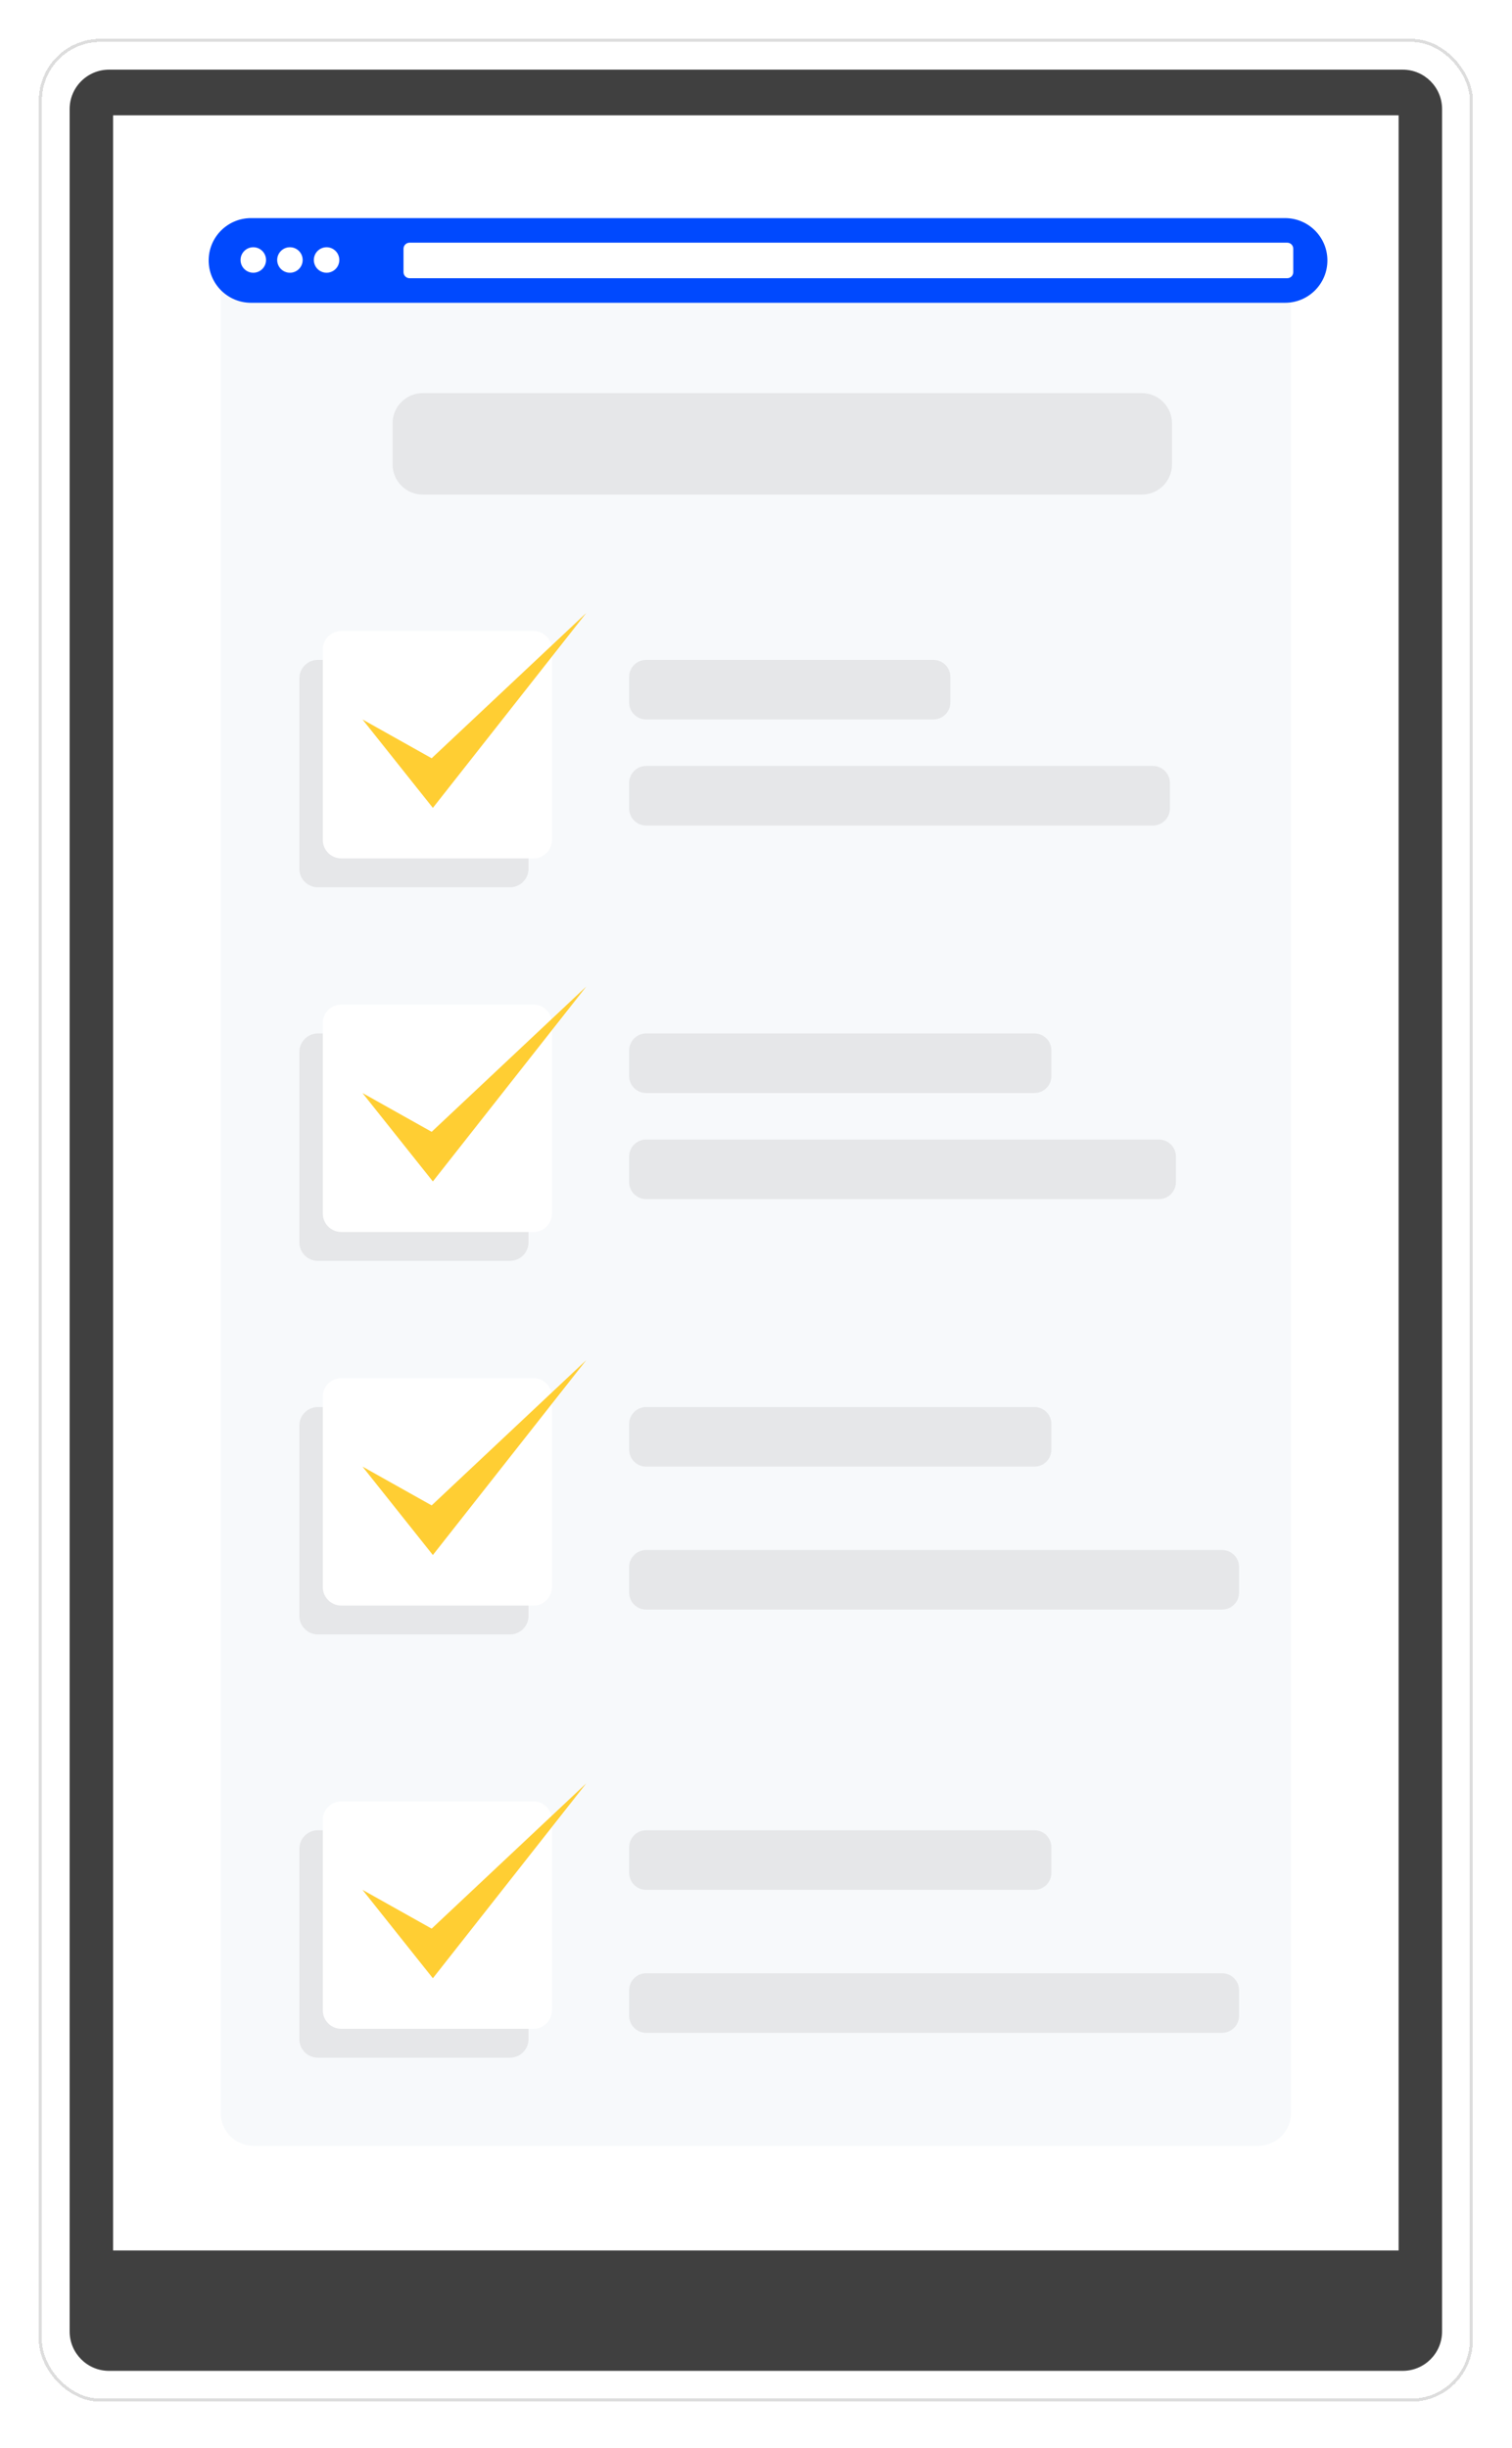
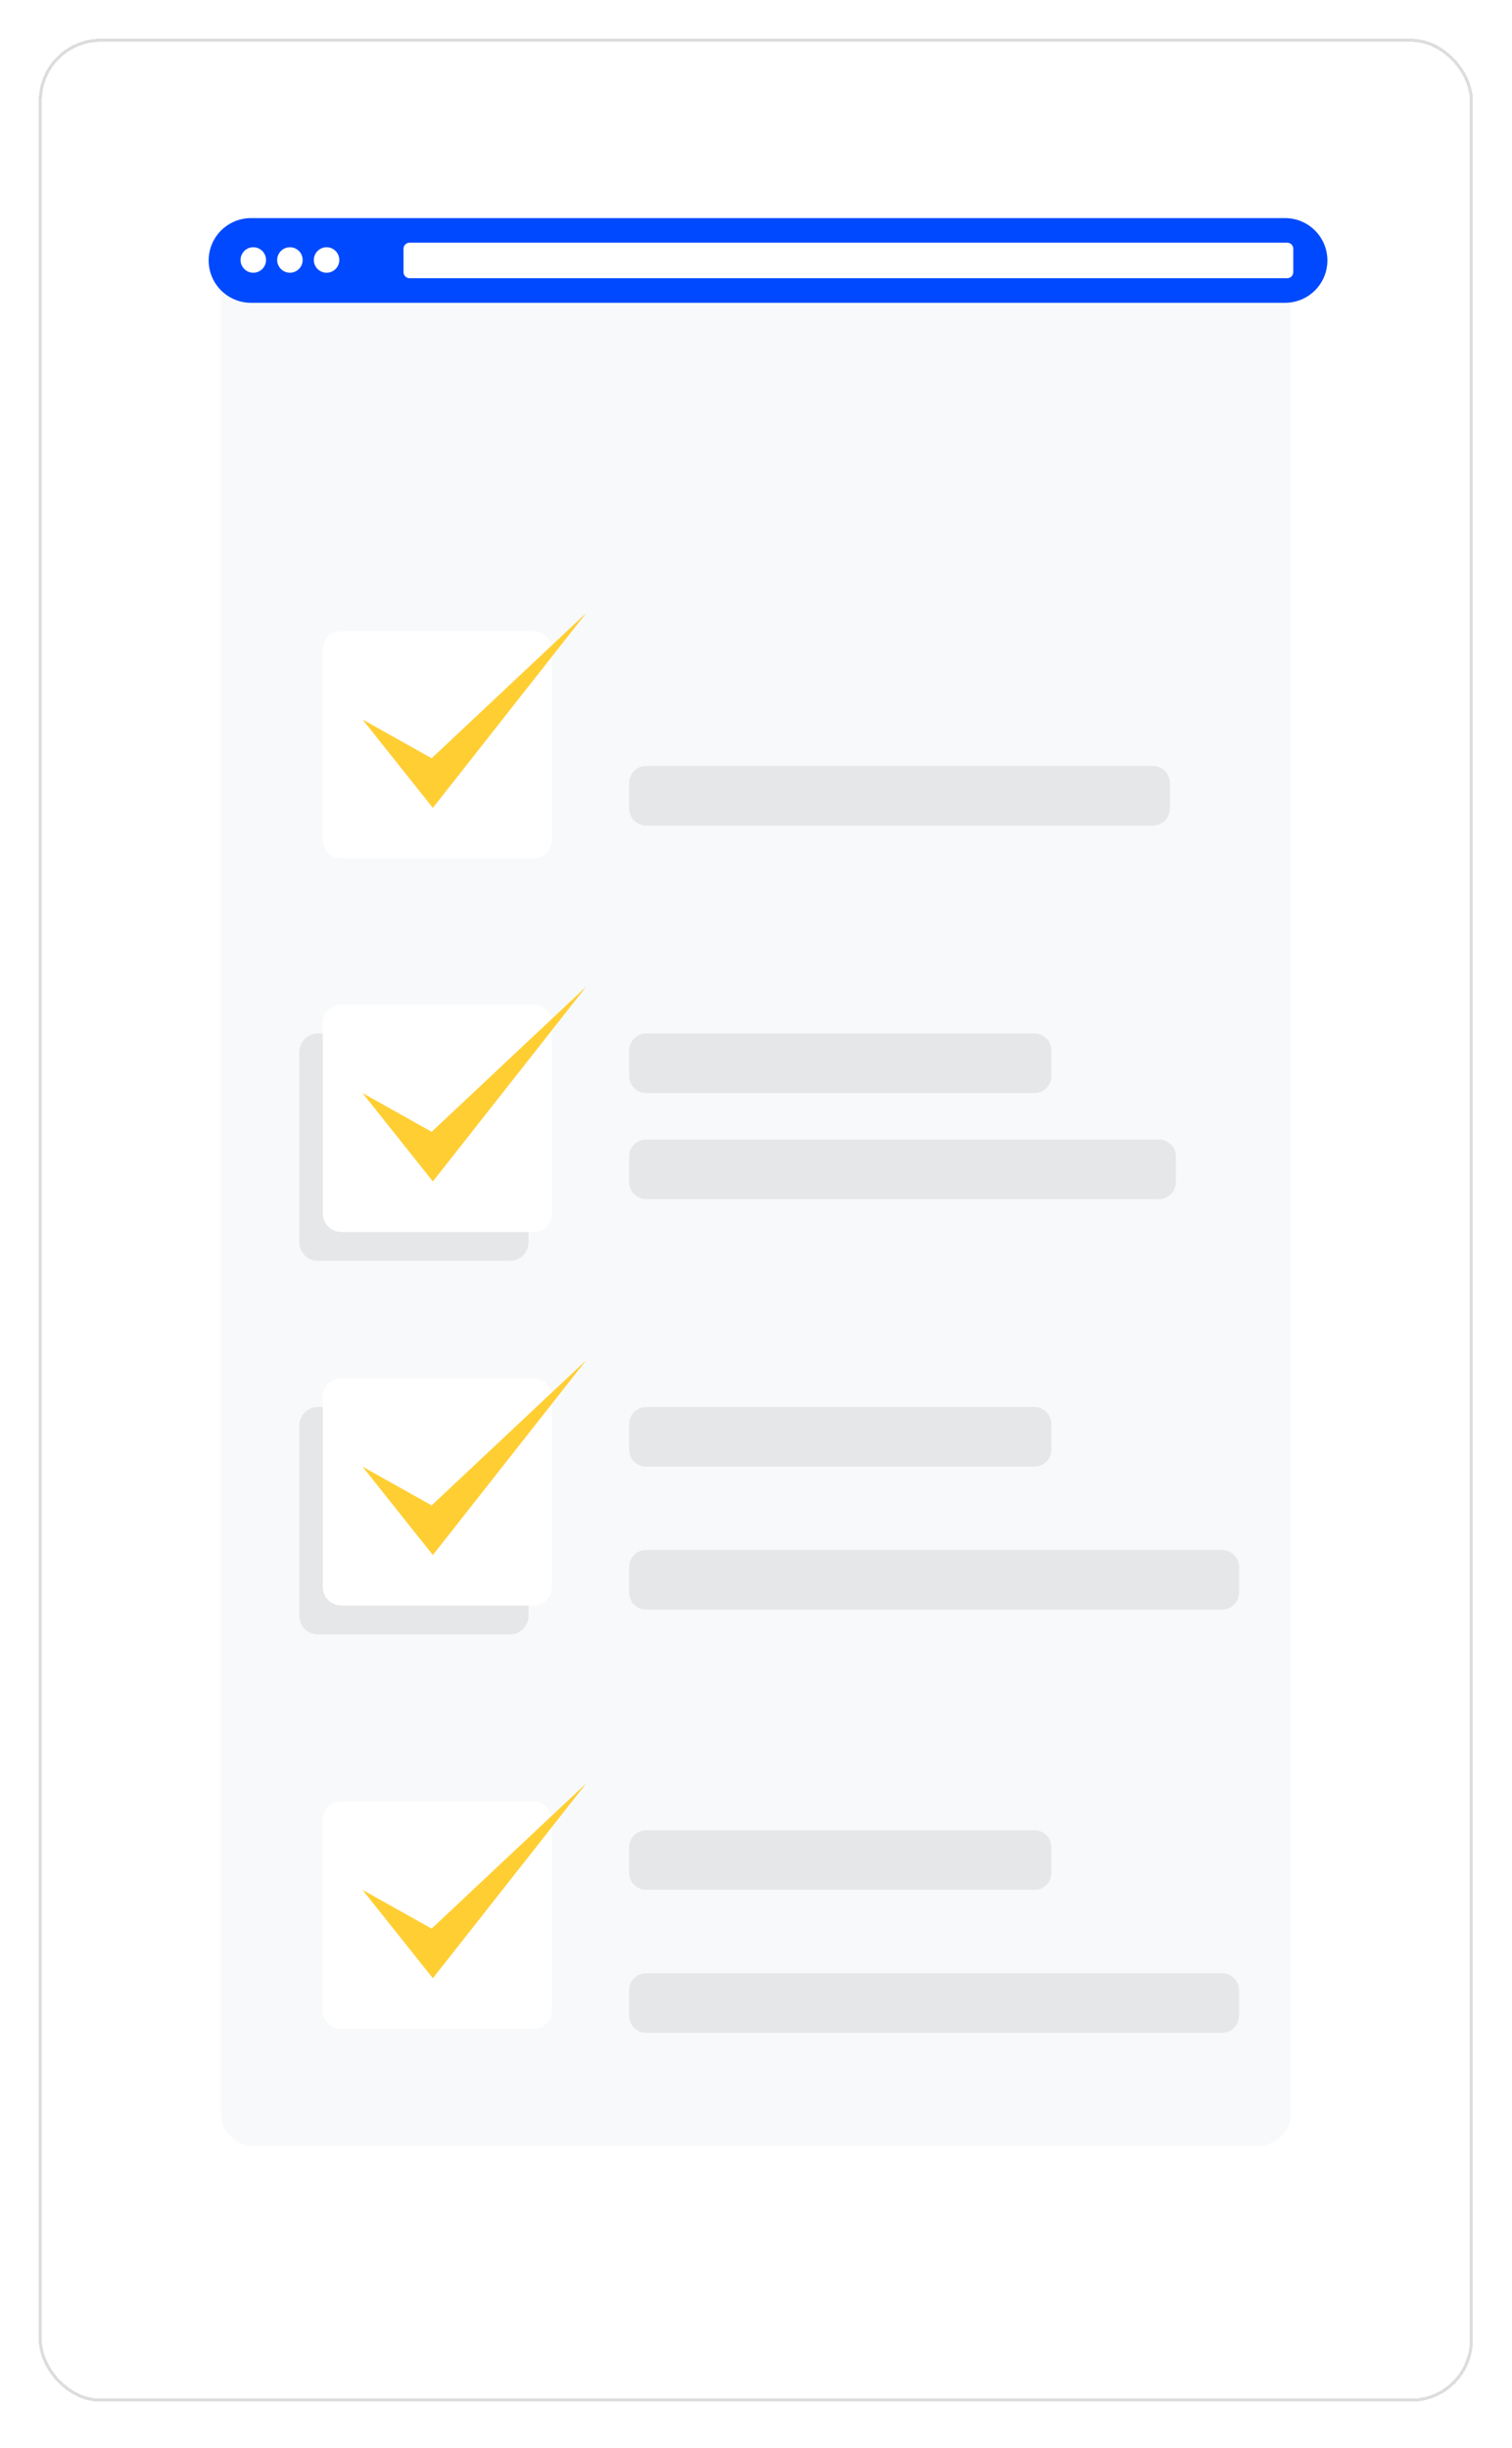
<svg xmlns="http://www.w3.org/2000/svg" width="160" height="259" viewBox="0 0 160 259" fill="none">
  <g filter="url(#filter0_d_8650_9709)">
    <rect x="4.108" y="2.804" width="151.753" height="250" rx="6.522" fill="white" shape-rendering="crispEdges" />
    <rect x="4.271" y="2.967" width="151.427" height="249.674" rx="6.359" stroke="#1D1D20" stroke-opacity="0.15" stroke-width="0.326" shape-rendering="crispEdges" />
    <g clip-path="url(#clip0_8650_9709)">
-       <path d="M148.429 6.065H11.541C9.237 6.065 7.369 7.933 7.369 10.237V245.371C7.369 247.675 9.237 249.543 11.541 249.543H148.429C150.733 249.543 152.601 247.675 152.601 245.371V10.237C152.601 7.933 150.733 6.065 148.429 6.065Z" fill="#404040" />
      <path d="M148.002 10.898H11.967V236.804H148.002V10.898Z" fill="white" />
      <path d="M136.613 222.258V25.444C136.613 23.523 135.056 21.966 133.135 21.966L26.835 21.966C24.914 21.966 23.357 23.523 23.357 25.444L23.357 222.258C23.357 224.179 24.914 225.737 26.835 225.737H133.135C135.056 225.737 136.613 224.179 136.613 222.258Z" fill="#F7F9FB" />
      <g style="mix-blend-mode:multiply">
-         <path d="M53.968 68.516H33.636C32.554 68.516 31.677 69.393 31.677 70.475V90.616C31.677 91.698 32.554 92.575 33.636 92.575H53.968C55.05 92.575 55.927 91.698 55.927 90.616V70.475C55.927 69.393 55.05 68.516 53.968 68.516Z" fill="#1D1D20" fill-opacity="0.08" />
-       </g>
+         </g>
      <path d="M56.45 65.46H36.117C35.035 65.46 34.158 66.337 34.158 67.419V87.561C34.158 88.642 35.035 89.519 36.117 89.519H56.45C57.532 89.519 58.409 88.642 58.409 87.561V67.419C58.409 66.337 57.532 65.46 56.45 65.46Z" fill="white" />
      <path d="M38.359 74.817L45.806 84.174L62.037 63.551L45.678 78.923L38.359 74.817Z" fill="#FFCE33" />
-       <path d="M98.77 68.516H68.373C67.381 68.516 66.577 69.32 66.577 70.311V73.022C66.577 74.013 67.381 74.817 68.373 74.817H98.77C99.761 74.817 100.565 74.013 100.565 73.022V70.311C100.565 69.32 99.761 68.516 98.77 68.516Z" fill="#1D1D20" fill-opacity="0.08" />
      <g style="mix-blend-mode:multiply">
        <path d="M53.968 108.042H33.636C32.554 108.042 31.677 108.918 31.677 110V130.142C31.677 131.224 32.554 132.101 33.636 132.101H53.968C55.05 132.101 55.927 131.224 55.927 130.142V110C55.927 108.918 55.05 108.042 53.968 108.042Z" fill="#1D1D20" fill-opacity="0.08" />
      </g>
      <path d="M56.45 104.987H36.117C35.035 104.987 34.158 105.864 34.158 106.946V127.087C34.158 128.169 35.035 129.046 36.117 129.046H56.45C57.532 129.046 58.409 128.169 58.409 127.087V106.946C58.409 105.864 57.532 104.987 56.45 104.987Z" fill="white" />
      <path d="M38.359 114.343L45.806 123.699L62.037 103.077L45.678 118.447L38.359 114.343Z" fill="#FFCE33" />
      <path d="M109.463 108.042H68.373C67.381 108.042 66.577 108.845 66.577 109.837V112.547C66.577 113.539 67.381 114.342 68.373 114.342H109.463C110.455 114.342 111.259 113.539 111.259 112.547V109.837C111.259 108.845 110.455 108.042 109.463 108.042Z" fill="#1D1D20" fill-opacity="0.08" />
      <path d="M122.638 119.266H68.373C67.381 119.266 66.577 120.069 66.577 121.061V123.771C66.577 124.763 67.381 125.566 68.373 125.566H122.638C123.63 125.566 124.434 124.763 124.434 123.771V121.061C124.434 120.069 123.63 119.266 122.638 119.266Z" fill="#1D1D20" fill-opacity="0.08" />
      <path d="M122.002 79.739H68.373C67.381 79.739 66.577 80.543 66.577 81.534V84.244C66.577 85.236 67.381 86.04 68.373 86.04H122.002C122.993 86.04 123.797 85.236 123.797 84.244V81.534C123.797 80.543 122.993 79.739 122.002 79.739Z" fill="#1D1D20" fill-opacity="0.08" />
      <g style="mix-blend-mode:multiply">
        <path d="M53.968 147.567H33.636C32.554 147.567 31.677 148.444 31.677 149.526V169.668C31.677 170.749 32.554 171.626 33.636 171.626H53.968C55.05 171.626 55.927 170.749 55.927 169.668V149.526C55.927 148.444 55.05 147.567 53.968 147.567Z" fill="#1D1D20" fill-opacity="0.08" />
      </g>
      <path d="M56.45 144.513H36.117C35.035 144.513 34.158 145.39 34.158 146.471V166.613C34.158 167.695 35.035 168.572 36.117 168.572H56.45C57.532 168.572 58.409 167.695 58.409 166.613V146.471C58.409 145.39 57.532 144.513 56.45 144.513Z" fill="white" />
      <path d="M38.359 153.868L45.806 163.225L62.037 142.603L45.678 157.974L38.359 153.868Z" fill="#FFCE33" />
      <path d="M109.463 147.567H68.373C67.381 147.567 66.577 148.371 66.577 149.363V152.073C66.577 153.064 67.381 153.868 68.373 153.868H109.463C110.455 153.868 111.259 153.064 111.259 152.073V149.363C111.259 148.371 110.455 147.567 109.463 147.567Z" fill="#1D1D20" fill-opacity="0.08" />
      <path d="M129.321 162.694H68.373C67.381 162.694 66.577 163.498 66.577 164.49V167.2C66.577 168.191 67.381 168.995 68.373 168.995H129.321C130.313 168.995 131.116 168.191 131.116 167.2V164.49C131.116 163.498 130.313 162.694 129.321 162.694Z" fill="#1D1D20" fill-opacity="0.08" />
      <g style="mix-blend-mode:multiply">
-         <path d="M53.968 192.347H33.636C32.554 192.347 31.677 193.224 31.677 194.306V214.447C31.677 215.529 32.554 216.406 33.636 216.406H53.968C55.05 216.406 55.927 215.529 55.927 214.447V194.306C55.927 193.224 55.05 192.347 53.968 192.347Z" fill="#1D1D20" fill-opacity="0.08" />
-       </g>
+         </g>
      <path d="M56.45 189.292H36.117C35.035 189.292 34.158 190.169 34.158 191.251V211.393C34.158 212.475 35.035 213.352 36.117 213.352H56.45C57.532 213.352 58.409 212.475 58.409 211.393V191.251C58.409 190.169 57.532 189.292 56.45 189.292Z" fill="white" />
      <path d="M38.359 198.649L45.806 208.004L62.037 187.383L45.678 202.753L38.359 198.649Z" fill="#FFCE33" />
      <path d="M109.463 192.347H68.373C67.381 192.347 66.577 193.151 66.577 194.143V196.853C66.577 197.844 67.381 198.648 68.373 198.648H109.463C110.455 198.648 111.259 197.844 111.259 196.853V194.143C111.259 193.151 110.455 192.347 109.463 192.347Z" fill="#1D1D20" fill-opacity="0.08" />
      <path d="M129.321 207.474H68.373C67.381 207.474 66.577 208.278 66.577 209.27V211.98C66.577 212.971 67.381 213.775 68.373 213.775H129.321C130.313 213.775 131.116 212.971 131.116 211.98V209.27C131.116 208.278 130.313 207.474 129.321 207.474Z" fill="#1D1D20" fill-opacity="0.08" />
-       <path d="M44.736 40.289H120.829C122.591 40.289 124.022 41.719 124.022 43.481V47.833C124.022 49.595 122.591 51.025 120.829 51.025H44.736C42.974 51.025 41.544 49.595 41.544 47.833V43.481C41.544 41.719 42.974 40.289 44.736 40.289Z" fill="#1D1D20" fill-opacity="0.08" />
      <path d="M135.985 21.773H26.562C24.088 21.773 22.082 23.778 22.082 26.252V26.253C22.082 28.727 24.088 30.733 26.562 30.733H135.985C138.459 30.733 140.465 28.727 140.465 26.253V26.252C140.465 23.778 138.459 21.773 135.985 21.773Z" fill="#0049FE" />
      <path d="M27.757 27.157C28.283 26.631 28.283 25.777 27.757 25.251C27.23 24.724 26.376 24.724 25.85 25.251C25.323 25.777 25.323 26.631 25.85 27.157C26.376 27.684 27.23 27.684 27.757 27.157Z" fill="white" />
      <path d="M31.634 27.157C32.16 26.631 32.16 25.777 31.634 25.251C31.107 24.724 30.253 24.724 29.727 25.251C29.2 25.777 29.2 26.631 29.727 27.157C30.253 27.684 31.107 27.684 31.634 27.157Z" fill="white" />
      <path d="M35.074 27.45C35.762 27.165 36.089 26.377 35.804 25.689C35.519 25.001 34.73 24.674 34.042 24.959C33.355 25.244 33.028 26.033 33.313 26.721C33.598 27.409 34.386 27.735 35.074 27.45Z" fill="white" />
      <path d="M136.215 24.374H43.339C42.986 24.374 42.7 24.66 42.7 25.013V27.493C42.7 27.846 42.986 28.132 43.339 28.132H136.215C136.568 28.132 136.854 27.846 136.854 27.493V25.013C136.854 24.66 136.568 24.374 136.215 24.374Z" fill="white" />
    </g>
  </g>
  <defs>
    <filter id="filter0_d_8650_9709" x="-0" y="-0" width="159.97" height="258.217" filterUnits="userSpaceOnUse" color-interpolation-filters="sRGB">
      <feFlood flood-opacity="0" result="BackgroundImageFix" />
      <feColorMatrix in="SourceAlpha" type="matrix" values="0 0 0 0 0 0 0 0 0 0 0 0 0 0 0 0 0 0 127 0" result="hardAlpha" />
      <feOffset dy="1.304" />
      <feGaussianBlur stdDeviation="2.054" />
      <feComposite in2="hardAlpha" operator="out" />
      <feColorMatrix type="matrix" values="0 0 0 0 0 0 0 0 0 0 0 0 0 0 0 0 0 0 0.15 0" />
      <feBlend mode="normal" in2="BackgroundImageFix" result="effect1_dropShadow_8650_9709" />
      <feBlend mode="normal" in="SourceGraphic" in2="effect1_dropShadow_8650_9709" result="shape" />
    </filter>
    <clipPath id="clip0_8650_9709">
      <rect width="145.232" height="243.478" fill="white" transform="translate(7.369 6.065)" />
    </clipPath>
  </defs>
</svg>